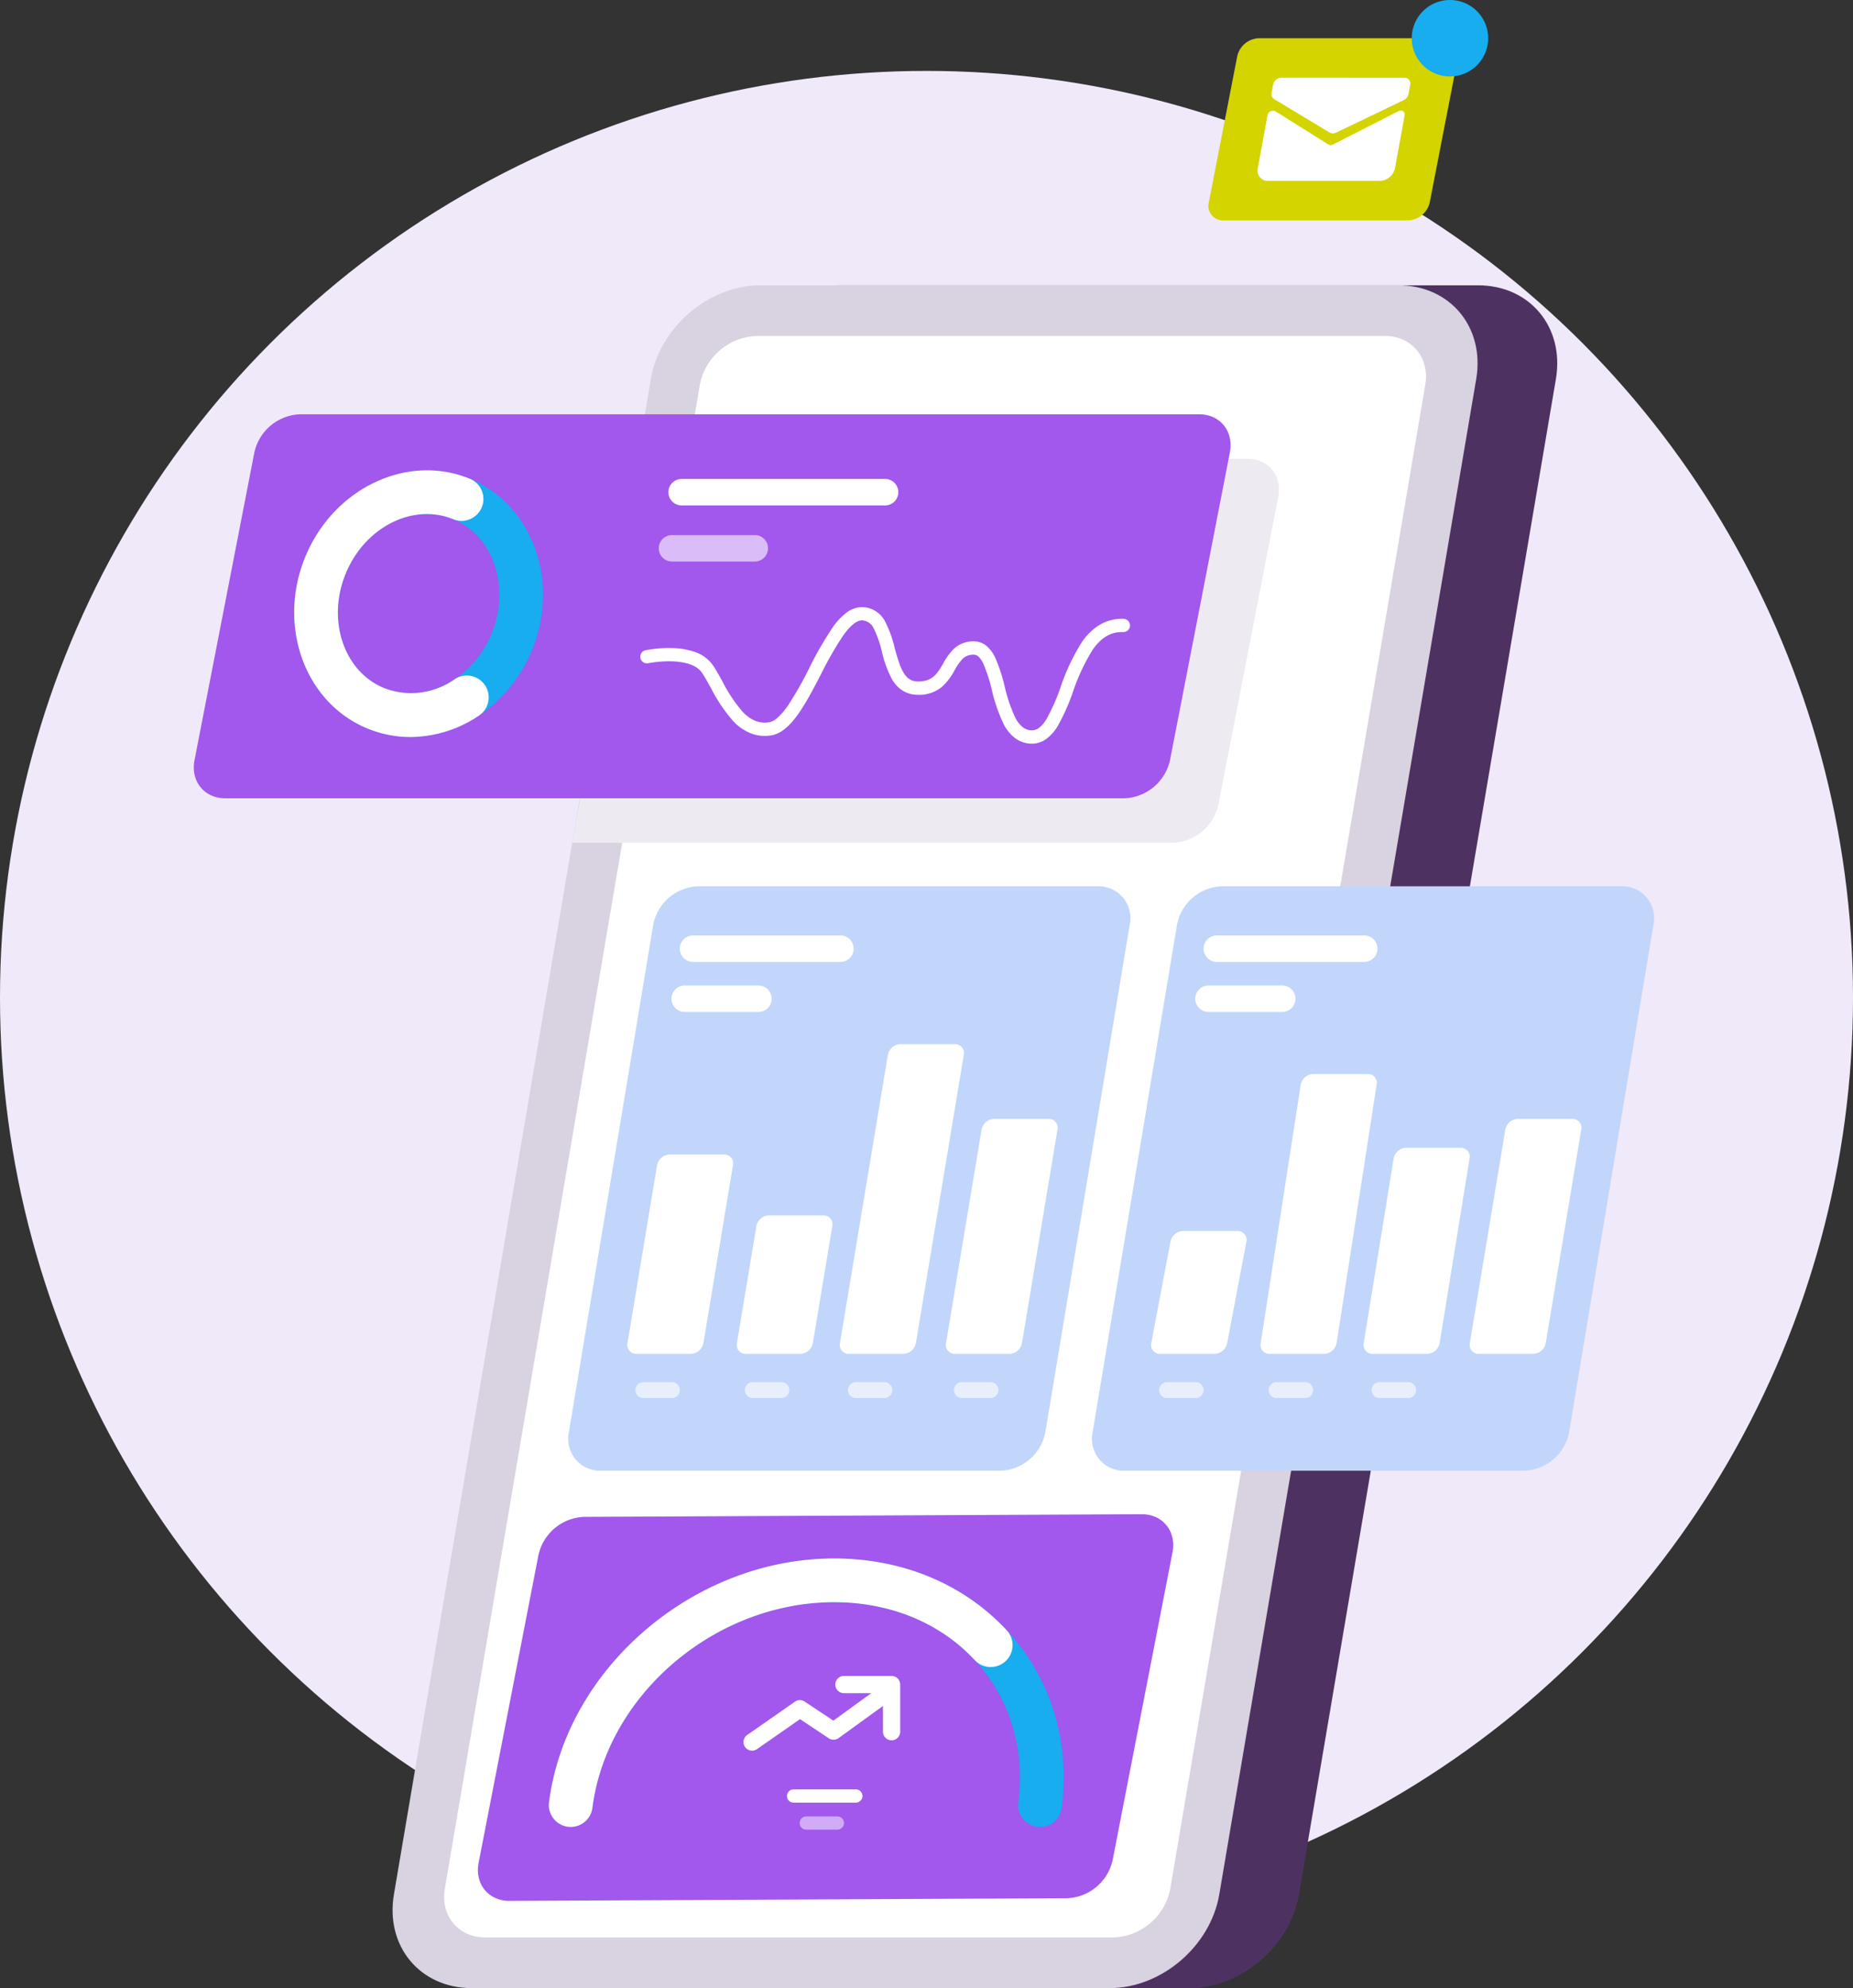
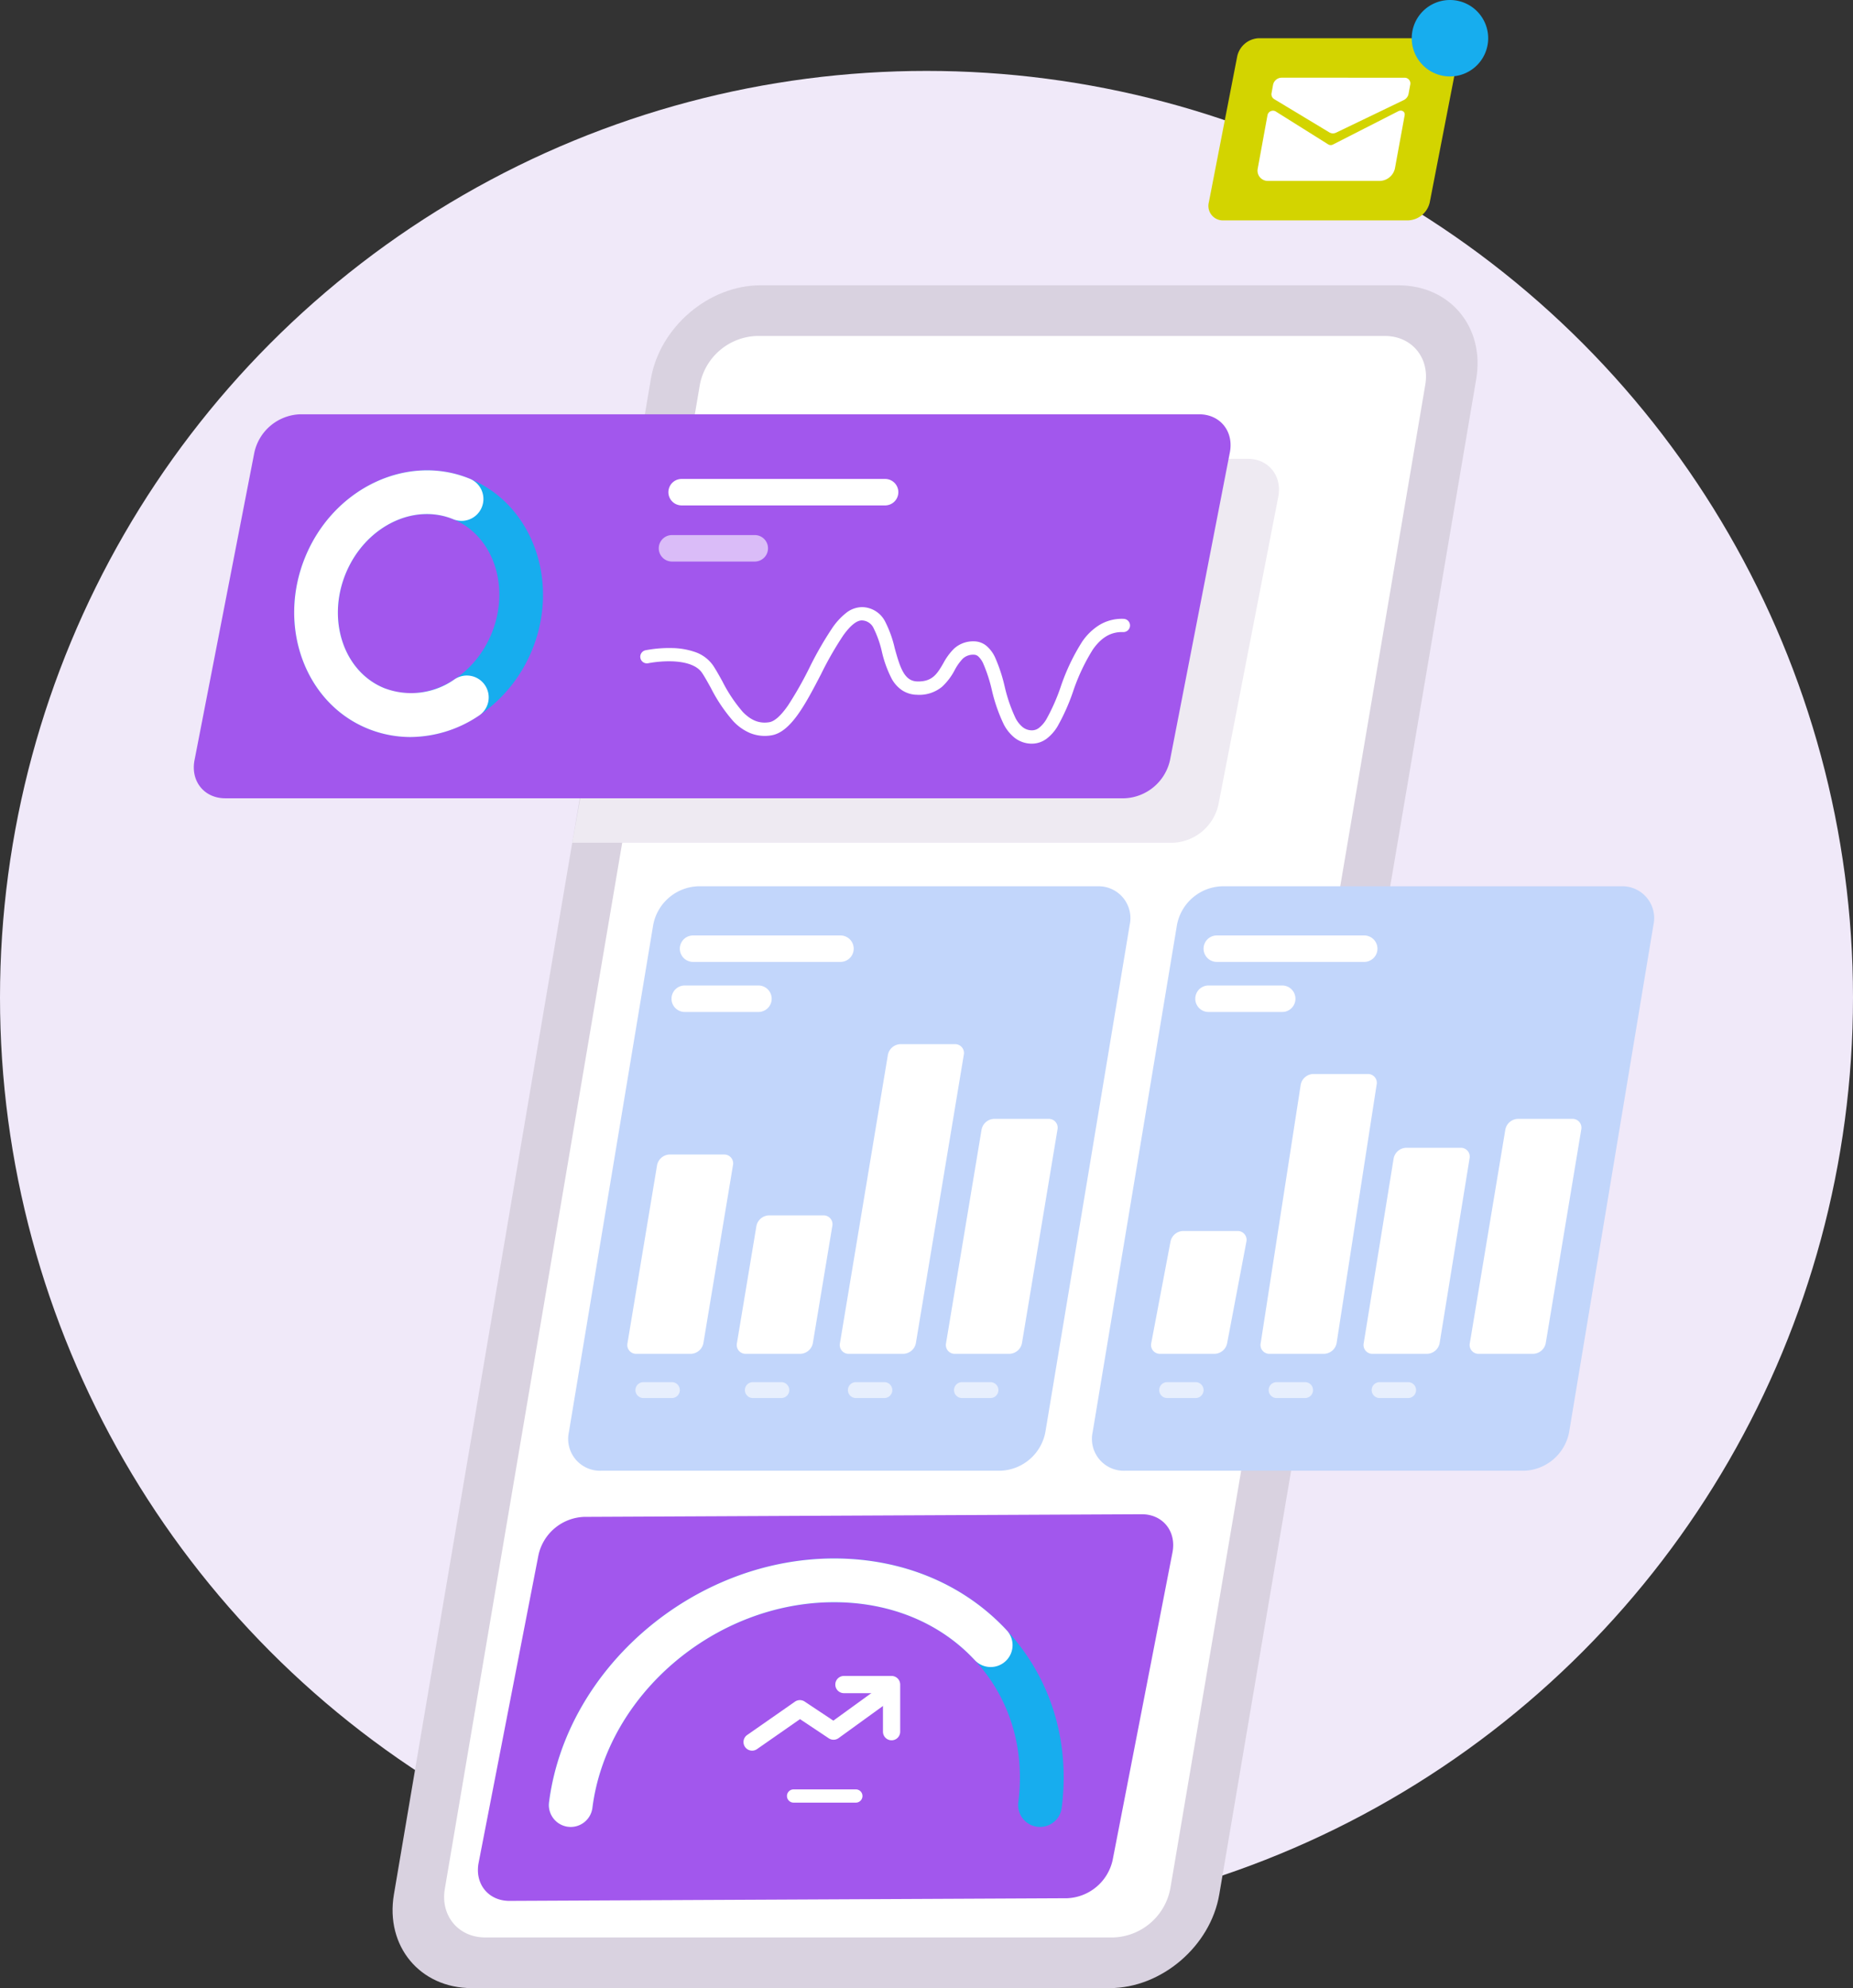
<svg xmlns="http://www.w3.org/2000/svg" width="392" height="420.562" viewBox="0 0 392 420.562">
  <rect x="0" y="0" width="392" height="420.562" fill="#333333" stroke="none" />
  <g id="Group_1882" data-name="Group 1882" transform="translate(7290 2553)">
    <circle id="Ellipse_20" data-name="Ellipse 20" cx="196" cy="196" r="196" transform="translate(-7290 -2538)" fill="#f0e9f9" />
    <g id="Elements02" transform="translate(-7513 -2718)">
-       <path id="Path_3031" data-name="Path 3031" d="M520.877,632.966H385.915c-10.947,0-18.316-8.875-16.46-19.822L423.81,292.578c1.856-10.947,12.236-19.821,23.182-19.821H581.954c10.947,0,18.317,8.875,16.461,19.821L544.059,613.144C542.2,624.091,531.824,632.966,520.877,632.966Z" transform="translate(-46.265 -47.404)" fill="#4d3261" />
      <path id="Path_3032" data-name="Path 3032" d="M490.78,632.966H355.818c-10.947,0-18.317-8.875-16.46-19.822l54.356-320.566c1.856-10.947,12.235-19.821,23.183-19.821H551.857c10.947,0,18.317,8.875,16.461,19.821L513.962,613.144C512.106,624.091,501.727,632.966,490.78,632.966Z" transform="translate(-33.025 -47.404)" fill="#d9d2e0" />
      <path id="Path_3033" data-name="Path 3033" d="M500.124,630.667H367.245c-5.684,0-9.511-4.608-8.547-10.292l53.953-318.19a12.7,12.7,0,0,1,12.037-10.292H557.568c5.684,0,9.511,4.608,8.547,10.292l-53.953,318.19A12.7,12.7,0,0,1,500.124,630.667Z" transform="translate(-41.594 -55.822)" fill="#fff" />
      <path id="Path_3034" data-name="Path 3034" d="M533.985,419.5H406.93l13.242-73.156a10.288,10.288,0,0,1,9.647-8.076H549.784c4.461,0,7.373,3.616,6.505,8.076l-12.657,65.08A10.287,10.287,0,0,1,533.985,419.5Z" transform="translate(-62.877 -76.224)" fill="#eeeaf2" />
      <path id="Path_3035" data-name="Path 3035" d="M460.867,402.7H270.658c-4.461,0-7.373-3.616-6.505-8.076l12.657-65.079a10.287,10.287,0,0,1,9.647-8.076H476.666c4.461,0,7.374,3.616,6.506,8.076l-12.657,65.079A10.288,10.288,0,0,1,460.867,402.7Z" transform="translate(0 -68.831)" fill="#a257ed" />
      <path id="Path_3036" data-name="Path 3036" d="M495.938,818.14l-117.972.56c-4.461,0-7.373-3.616-6.505-8.076l12.657-65.08a10.287,10.287,0,0,1,9.647-8.076l117.972-.56c4.46,0,7.373,3.616,6.505,8.076l-12.657,65.08A10.288,10.288,0,0,1,495.938,818.14Z" transform="translate(-47.206 -251.59)" fill="#a257ed" />
      <path id="Path_3037" data-name="Path 3037" d="M502.015,810.41a4.63,4.63,0,0,1-4.6-5.214c1.412-11.046-1.637-21.477-8.586-29.372-7.354-8.354-18.145-12.954-30.387-12.954-25.126,0-48.063,19.514-51.13,43.5a4.627,4.627,0,0,1-9.178-1.174c3.637-28.441,30.691-51.579,60.309-51.579,14.939,0,28.2,5.715,37.333,16.093,8.731,9.919,12.574,22.938,10.819,36.659A4.628,4.628,0,0,1,502.015,810.41Z" transform="translate(-58.992 -258.941)" fill="#17adee" />
      <path id="Path_3038" data-name="Path 3038" d="M402.733,810.41a4.674,4.674,0,0,1-.593-.038,4.627,4.627,0,0,1-4-5.176c3.637-28.441,30.691-51.579,60.309-51.579,14.412,0,27.362,5.375,36.464,15.135a4.627,4.627,0,1,1-6.767,6.311c-7.333-7.863-17.88-12.193-29.7-12.193-25.126,0-48.063,19.514-51.13,43.5A4.628,4.628,0,0,1,402.733,810.41Z" transform="translate(-58.992 -258.941)" fill="#fff" />
      <path id="Path_3039" data-name="Path 3039" d="M496.858,623.371H412.387a6.735,6.735,0,0,1-6.806-8.164L423.421,507.9a10.033,10.033,0,0,1,9.52-8.164h84.471a6.736,6.736,0,0,1,6.807,8.164l-17.84,107.308A10.032,10.032,0,0,1,496.858,623.371Z" transform="translate(-62.234 -147.255)" fill="#c2d6fb" />
      <path id="Path_3040" data-name="Path 3040" d="M448.192,601.051H436.675a2.79,2.79,0,0,0-2.648,2.27l-6.255,37.625a1.873,1.873,0,0,0,1.893,2.271h11.517a2.793,2.793,0,0,0,2.648-2.271l6.255-37.625a1.873,1.873,0,0,0-1.893-2.27Z" transform="translate(-72.027 -191.825)" fill="#fff" />
      <path id="Path_3041" data-name="Path 3041" d="M487.391,624.035H475.874a2.791,2.791,0,0,0-2.648,2.271l-4.115,24.751a1.873,1.873,0,0,0,1.893,2.27h11.517a2.79,2.79,0,0,0,2.648-2.27l4.115-24.751a1.874,1.874,0,0,0-1.893-2.271Z" transform="translate(-90.212 -201.936)" fill="#fff" />
      <path id="Path_3042" data-name="Path 3042" d="M532.326,559.366H520.809a2.79,2.79,0,0,0-2.648,2.271l-10.136,60.971a1.874,1.874,0,0,0,1.893,2.271h11.517a2.791,2.791,0,0,0,2.648-2.271l10.136-60.971a1.874,1.874,0,0,0-1.893-2.271Z" transform="translate(-107.331 -173.487)" fill="#fff" />
      <path id="Path_3043" data-name="Path 3043" d="M569.776,587.585H558.259a2.79,2.79,0,0,0-2.647,2.27L548.1,635.022a1.872,1.872,0,0,0,1.893,2.27h11.517a2.791,2.791,0,0,0,2.648-2.27l7.509-45.167a1.873,1.873,0,0,0-1.893-2.27Z" transform="translate(-124.962 -185.901)" fill="#fff" />
      <path id="Path_3044" data-name="Path 3044" d="M481.555,523.907H450.373a2.8,2.8,0,0,1,0-5.6h31.182a2.8,2.8,0,1,1,0,5.6Z" transform="translate(-80.756 -155.424)" fill="#fff" />
      <path id="Path_3045" data-name="Path 3045" d="M462.822,542.811H447.23a2.8,2.8,0,0,1,0-5.6h15.591a2.8,2.8,0,0,1,0,5.6Z" transform="translate(-79.374 -163.741)" fill="#fff" />
      <path id="Path_3046" data-name="Path 3046" d="M438.518,690.385h-6.031a1.68,1.68,0,0,1,0-3.361h6.031a1.68,1.68,0,1,1,0,3.361Z" transform="translate(-73.381 -229.646)" fill="#fff" opacity="0.6" />
      <path id="Path_3047" data-name="Path 3047" d="M479.857,690.385h-6.03a1.68,1.68,0,1,1,0-3.361h6.03a1.68,1.68,0,1,1,0,3.361Z" transform="translate(-91.566 -229.646)" fill="#fff" opacity="0.6" />
      <path id="Path_3048" data-name="Path 3048" d="M518.771,690.385H512.74a1.68,1.68,0,0,1,0-3.361h6.031a1.68,1.68,0,1,1,0,3.361Z" transform="translate(-108.685 -229.646)" fill="#fff" opacity="0.6" />
      <path id="Path_3049" data-name="Path 3049" d="M558.848,690.385h-6.031a1.68,1.68,0,0,1,0-3.361h6.031a1.68,1.68,0,1,1,0,3.361Z" transform="translate(-126.316 -229.646)" fill="#fff" opacity="0.6" />
      <path id="Path_3050" data-name="Path 3050" d="M694.688,623.371h-84.47a6.736,6.736,0,0,1-6.807-8.164L621.251,507.9a10.032,10.032,0,0,1,9.52-8.164h84.471a6.735,6.735,0,0,1,6.806,8.164l-17.84,107.308A10.033,10.033,0,0,1,694.688,623.371Z" transform="translate(-149.262 -147.255)" fill="#c2d6fb" />
      <path id="Path_3051" data-name="Path 3051" d="M643.834,629.933H632.317a2.79,2.79,0,0,0-2.648,2.27L625.6,653.652a1.873,1.873,0,0,0,1.893,2.27h11.517a2.79,2.79,0,0,0,2.648-2.27l4.067-21.448a1.873,1.873,0,0,0-1.893-2.27Z" transform="translate(-159.055 -204.53)" fill="#fff" />
      <path id="Path_3052" data-name="Path 3052" d="M689.571,570.634H678.054a2.79,2.79,0,0,0-2.648,2.27l-8.465,54.661a1.873,1.873,0,0,0,1.893,2.27h11.517a2.79,2.79,0,0,0,2.648-2.27l8.465-54.661a1.873,1.873,0,0,0-1.893-2.27Z" transform="translate(-177.241 -178.444)" fill="#fff" />
      <path id="Path_3053" data-name="Path 3053" d="M726.346,598.5H714.829a2.79,2.79,0,0,0-2.648,2.27l-6.326,39.054a1.873,1.873,0,0,0,1.893,2.27h11.517a2.79,2.79,0,0,0,2.648-2.27l6.326-39.054a1.873,1.873,0,0,0-1.893-2.27Z" transform="translate(-194.36 -190.702)" fill="#fff" />
      <path id="Path_3054" data-name="Path 3054" d="M767.607,587.585H756.09a2.791,2.791,0,0,0-2.648,2.27l-7.509,45.167a1.873,1.873,0,0,0,1.893,2.27h11.517a2.79,2.79,0,0,0,2.647-2.27l7.509-45.167a1.872,1.872,0,0,0-1.893-2.27Z" transform="translate(-211.99 -185.901)" fill="#fff" />
      <path id="Path_3055" data-name="Path 3055" d="M679.386,523.907H648.2a2.8,2.8,0,1,1,0-5.6h31.182a2.8,2.8,0,1,1,0,5.6Z" transform="translate(-167.785 -155.424)" fill="#fff" />
      <path id="Path_3056" data-name="Path 3056" d="M660.652,542.811H645.061a2.8,2.8,0,0,1,0-5.6h15.591a2.8,2.8,0,0,1,0,5.6Z" transform="translate(-166.402 -163.741)" fill="#fff" />
      <path id="Path_3057" data-name="Path 3057" d="M636.349,690.385h-6.03a1.68,1.68,0,0,1,0-3.361h6.03a1.68,1.68,0,0,1,0,3.361Z" transform="translate(-160.41 -229.646)" fill="#fff" opacity="0.6" />
      <path id="Path_3058" data-name="Path 3058" d="M677.687,690.385h-6.031a1.68,1.68,0,0,1,0-3.361h6.031a1.68,1.68,0,1,1,0,3.361Z" transform="translate(-178.595 -229.646)" fill="#fff" opacity="0.6" />
      <path id="Path_3059" data-name="Path 3059" d="M716.6,690.385h-6.03a1.68,1.68,0,0,1,0-3.361h6.03a1.68,1.68,0,1,1,0,3.361Z" transform="translate(-195.714 -229.646)" fill="#fff" opacity="0.6" />
      <path id="Path_3060" data-name="Path 3060" d="M515.486,423.2l-.139,0a5.9,5.9,0,0,1-3.55-1.268,8.8,8.8,0,0,1-2.279-2.842,34.846,34.846,0,0,1-2.528-7.311,32.212,32.212,0,0,0-1.83-5.591,4.587,4.587,0,0,0-1.021-1.439,1.4,1.4,0,0,0-.96-.371,3.184,3.184,0,0,0-2.326.848,10.607,10.607,0,0,0-1.709,2.415,12.941,12.941,0,0,1-2.661,3.513,7.571,7.571,0,0,1-5.339,1.7,5.868,5.868,0,0,1-3.2-1,7.007,7.007,0,0,1-2.075-2.3,24.159,24.159,0,0,1-2.132-5.844,21.985,21.985,0,0,0-1.707-4.862,2.813,2.813,0,0,0-2.475-1.719c-1.1-.032-2.438,1.025-3.965,3.143a71.454,71.454,0,0,0-4.717,8.223c-3.28,6.307-6.377,12.264-10.493,12.942a8.242,8.242,0,0,1-4.56-.5,10.446,10.446,0,0,1-3.505-2.481,33.825,33.825,0,0,1-4.771-7.089c-.628-1.129-1.221-2.2-1.8-3.086-1.265-1.939-4.191-2.428-6.423-2.5a24.073,24.073,0,0,0-5,.4,1.4,1.4,0,0,1-.576-2.741,26.533,26.533,0,0,1,5.607-.465,15.6,15.6,0,0,1,4.709.783,7.671,7.671,0,0,1,4.031,2.984c.635.973,1.251,2.081,1.9,3.254a31.814,31.814,0,0,0,4.335,6.5c1.759,1.815,3.538,2.5,5.6,2.163,1.126-.186,2.461-1.381,3.967-3.552a77.594,77.594,0,0,0,4.5-7.919,73.243,73.243,0,0,1,4.931-8.569,14.217,14.217,0,0,1,2.8-3.03,5.514,5.514,0,0,1,3.523-1.275,5.576,5.576,0,0,1,4.821,3.124,24.169,24.169,0,0,1,1.98,5.52c1.189,4.355,2.1,7,4.779,7.077,3.214.087,4.226-1.643,5.508-3.833a12.776,12.776,0,0,1,2.225-3.057,5.946,5.946,0,0,1,4.226-1.592,4.182,4.182,0,0,1,2.776,1.04,7.191,7.191,0,0,1,1.71,2.319,33.91,33.91,0,0,1,2.03,6.119,32.979,32.979,0,0,0,2.288,6.706,6.1,6.1,0,0,0,1.537,1.963,3.109,3.109,0,0,0,1.9.676,2.4,2.4,0,0,0,1.544-.51,6.543,6.543,0,0,0,1.563-1.818,41.518,41.518,0,0,0,3.008-6.782,43.8,43.8,0,0,1,4.563-9.629,12.269,12.269,0,0,1,3.642-3.535,9.173,9.173,0,0,1,5.136-1.307,1.4,1.4,0,0,1-.095,2.8c-2.535-.086-4.568,1.077-6.4,3.661a41.859,41.859,0,0,0-4.232,9.006,43.231,43.231,0,0,1-3.252,7.273,9.134,9.134,0,0,1-2.282,2.591A5.212,5.212,0,0,1,515.486,423.2Z" transform="translate(-74.183 -100.885)" fill="#fff" />
      <path id="Path_3061" data-name="Path 3061" d="M326.482,399.033h0a23.782,23.782,0,0,1-9.009-1.759c-13.244-5.392-19.19-21.641-13.254-36.221,4.486-11.02,14.844-18.424,25.774-18.424A23.781,23.781,0,0,1,339,344.388c13.244,5.392,19.19,21.641,13.254,36.221C347.77,391.629,337.411,399.033,326.482,399.033Zm3.511-47.151c-7.208,0-14.122,5.087-17.2,12.66-4.012,9.855-.346,20.694,8.173,24.162a14.573,14.573,0,0,0,5.521,1.076c7.208,0,14.122-5.087,17.2-12.659,4.012-9.855.346-20.694-8.173-24.162A14.571,14.571,0,0,0,329.992,351.882Z" transform="translate(-16.68 -78.142)" fill="#17adee" />
      <path id="Path_3062" data-name="Path 3062" d="M326.524,399.056a23.935,23.935,0,0,1-9.053-1.776c-13.244-5.392-19.19-21.64-13.254-36.221S325.758,339,339,344.395a4.627,4.627,0,1,1-3.489,8.57c-8.518-3.468-18.713,1.728-22.725,11.583s-.346,20.694,8.173,24.162a15.9,15.9,0,0,0,14.876-1.859,4.627,4.627,0,1,1,5.095,7.724A26.154,26.154,0,0,1,326.524,399.056Z" transform="translate(-16.68 -78.148)" fill="#fff" />
      <path id="Path_3063" data-name="Path 3063" d="M489.1,351.491H446.057a2.8,2.8,0,1,1,0-5.6H489.1a2.8,2.8,0,0,1,0,5.6Z" transform="translate(-78.858 -79.576)" fill="#fff" />
      <path id="Path_3064" data-name="Path 3064" d="M459.929,372.689H442.415a2.8,2.8,0,0,1,0-5.6h17.513a2.8,2.8,0,1,1,0,5.6Z" transform="translate(-77.256 -88.901)" fill="#fff" opacity="0.6" />
      <path id="Path_3065" data-name="Path 3065" d="M502.613,843.632H489.439a1.4,1.4,0,0,1,0-2.8h13.174a1.4,1.4,0,0,1,0,2.8Z" transform="translate(-98.558 -297.308)" fill="#fff" />
-       <path id="Path_3066" data-name="Path 3066" d="M500.815,853.839h-6.587a1.4,1.4,0,0,1,0-2.8h6.587a1.4,1.4,0,0,1,0,2.8Z" transform="translate(-100.665 -301.798)" fill="#fff" opacity="0.5" />
      <path id="Path_3067" data-name="Path 3067" d="M473.444,816.141a1.822,1.822,0,0,1-1.043-3.316l10.108-7.049a1.821,1.821,0,0,1,2.051-.022l6.067,4.04,8.452-6.121a1.821,1.821,0,0,1,2.137,2.95l-9.477,6.863a1.821,1.821,0,0,1-2.078.041l-6.087-4.054-9.09,6.339A1.813,1.813,0,0,1,473.444,816.141Z" transform="translate(-91.335 -280.81)" fill="#fff" />
      <path id="Path_3068" data-name="Path 3068" d="M518.2,811.6a1.821,1.821,0,0,1-1.821-1.821V801.63h-8.26a1.821,1.821,0,1,1,0-3.643H518.2a1.821,1.821,0,0,1,1.821,1.821v9.975A1.821,1.821,0,0,1,518.2,811.6Z" transform="translate(-106.588 -278.46)" fill="#fff" />
      <path id="Path_3069" data-name="Path 3069" d="M689.468,217.97H650.4a3.066,3.066,0,0,1-3.086-3.832l6-30.872a4.88,4.88,0,0,1,4.577-3.831h39.069a3.066,3.066,0,0,1,3.086,3.831l-6,30.872a4.88,4.88,0,0,1-4.576,3.832Z" transform="translate(-168.582 -6.349)" fill="#d3d400" />
      <path id="Path_3070" data-name="Path 3070" d="M673.141,194.344l26.014.005a1.209,1.209,0,0,1,1.23,1.484l-.356,1.947A1.873,1.873,0,0,1,699,199.089l-14.252,6.859a1.512,1.512,0,0,1-1.429-.008l-11.725-7.067a1.216,1.216,0,0,1-.541-1.3l.319-1.744a1.871,1.871,0,0,1,1.773-1.484Z" transform="translate(-179.053 -12.909)" fill="#fff" />
      <path id="Path_3071" data-name="Path 3071" d="M669.54,206.905l11.216,7.036a1.018,1.018,0,0,0,1,0l13.789-7.031c.742-.378,1.489.1,1.349.866l-2.05,11.207a3.365,3.365,0,0,1-3.186,2.665l-23.621,0a2.173,2.173,0,0,1-2.211-2.667l2.049-11.207a1.186,1.186,0,0,1,1.666-.866Z" transform="translate(-176.743 -18.379)" fill="#fff" />
      <path id="Path_3072" data-name="Path 3072" d="M732.1,181.172a8.086,8.086,0,1,0-8.085-8.086A8.086,8.086,0,0,0,732.1,181.172Z" transform="translate(-202.365)" fill="#17adee" />
    </g>
  </g>
</svg>